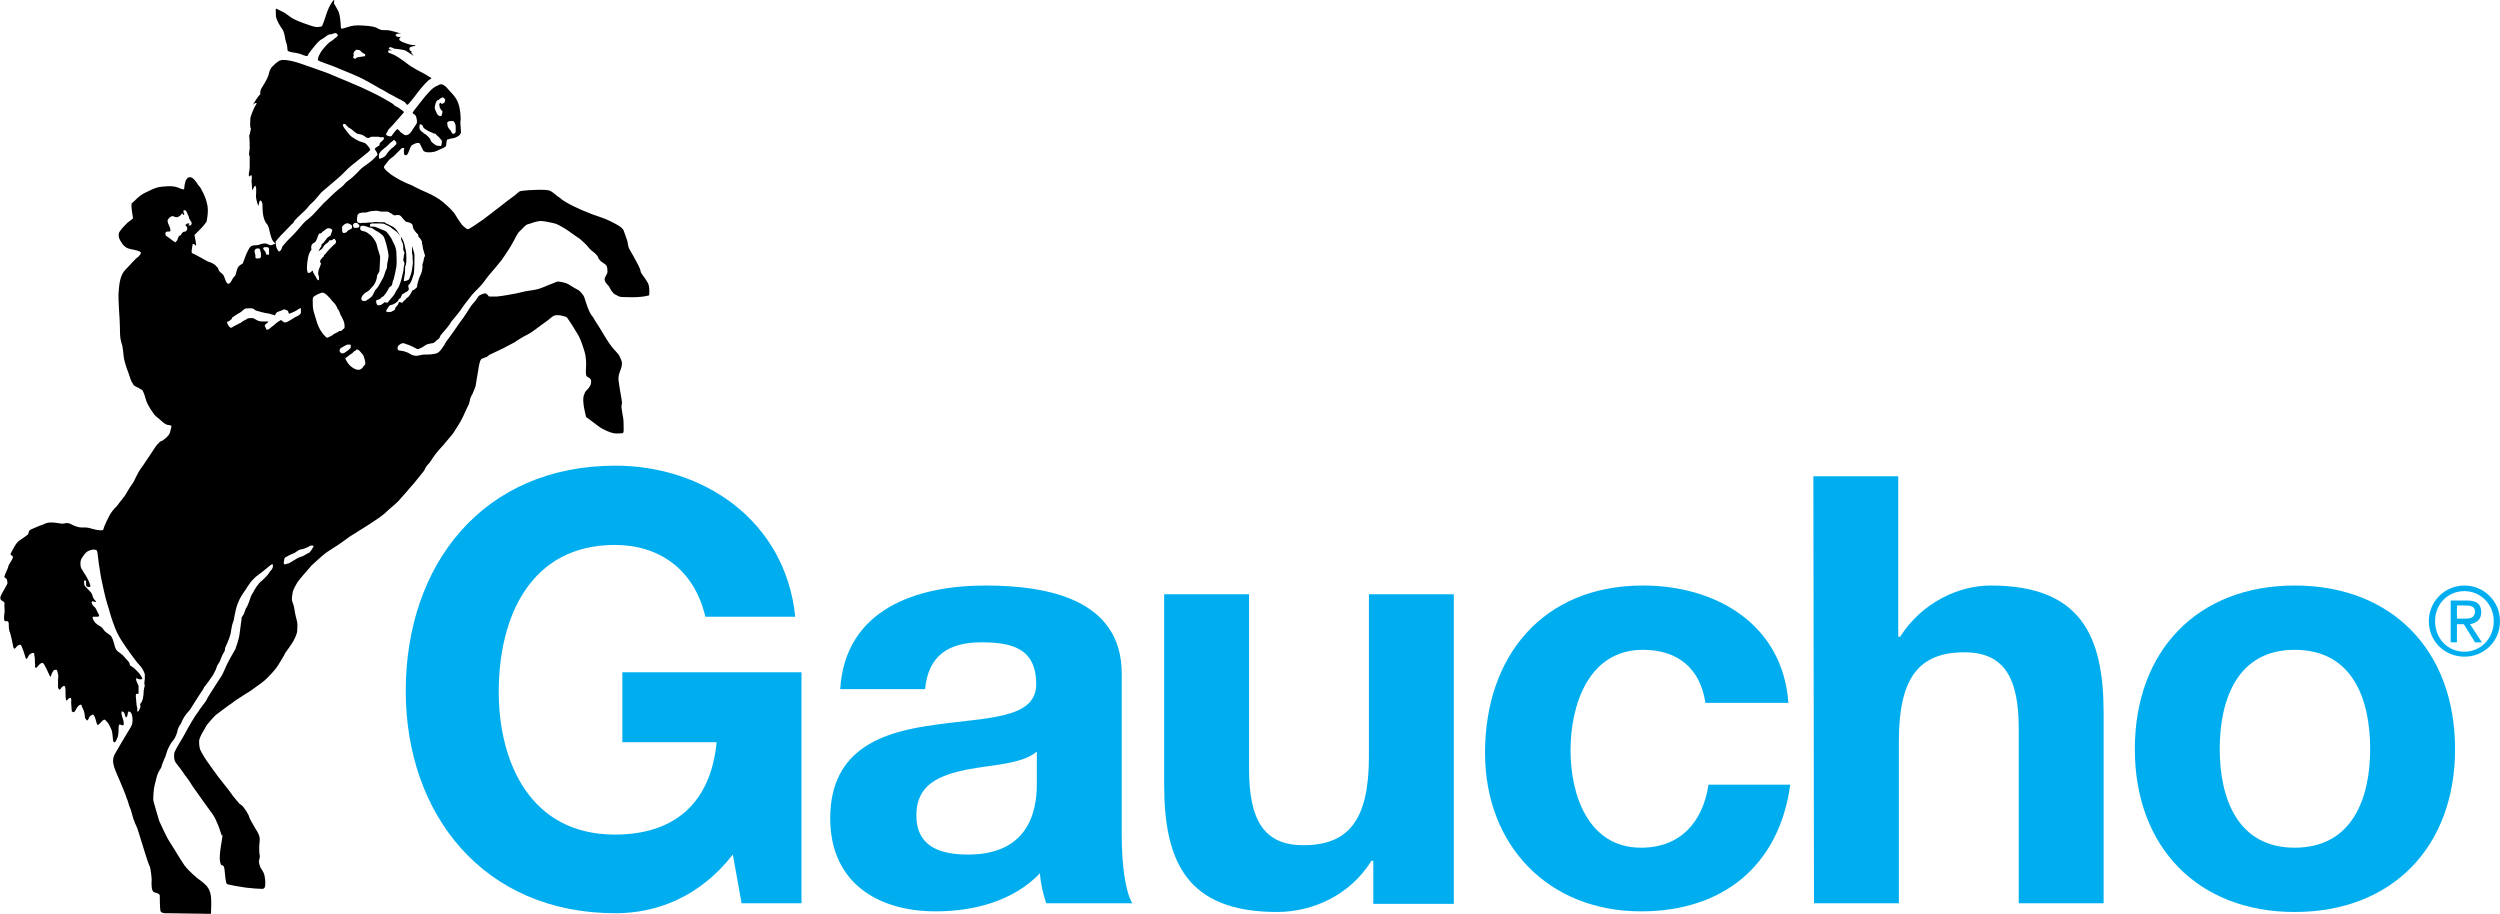
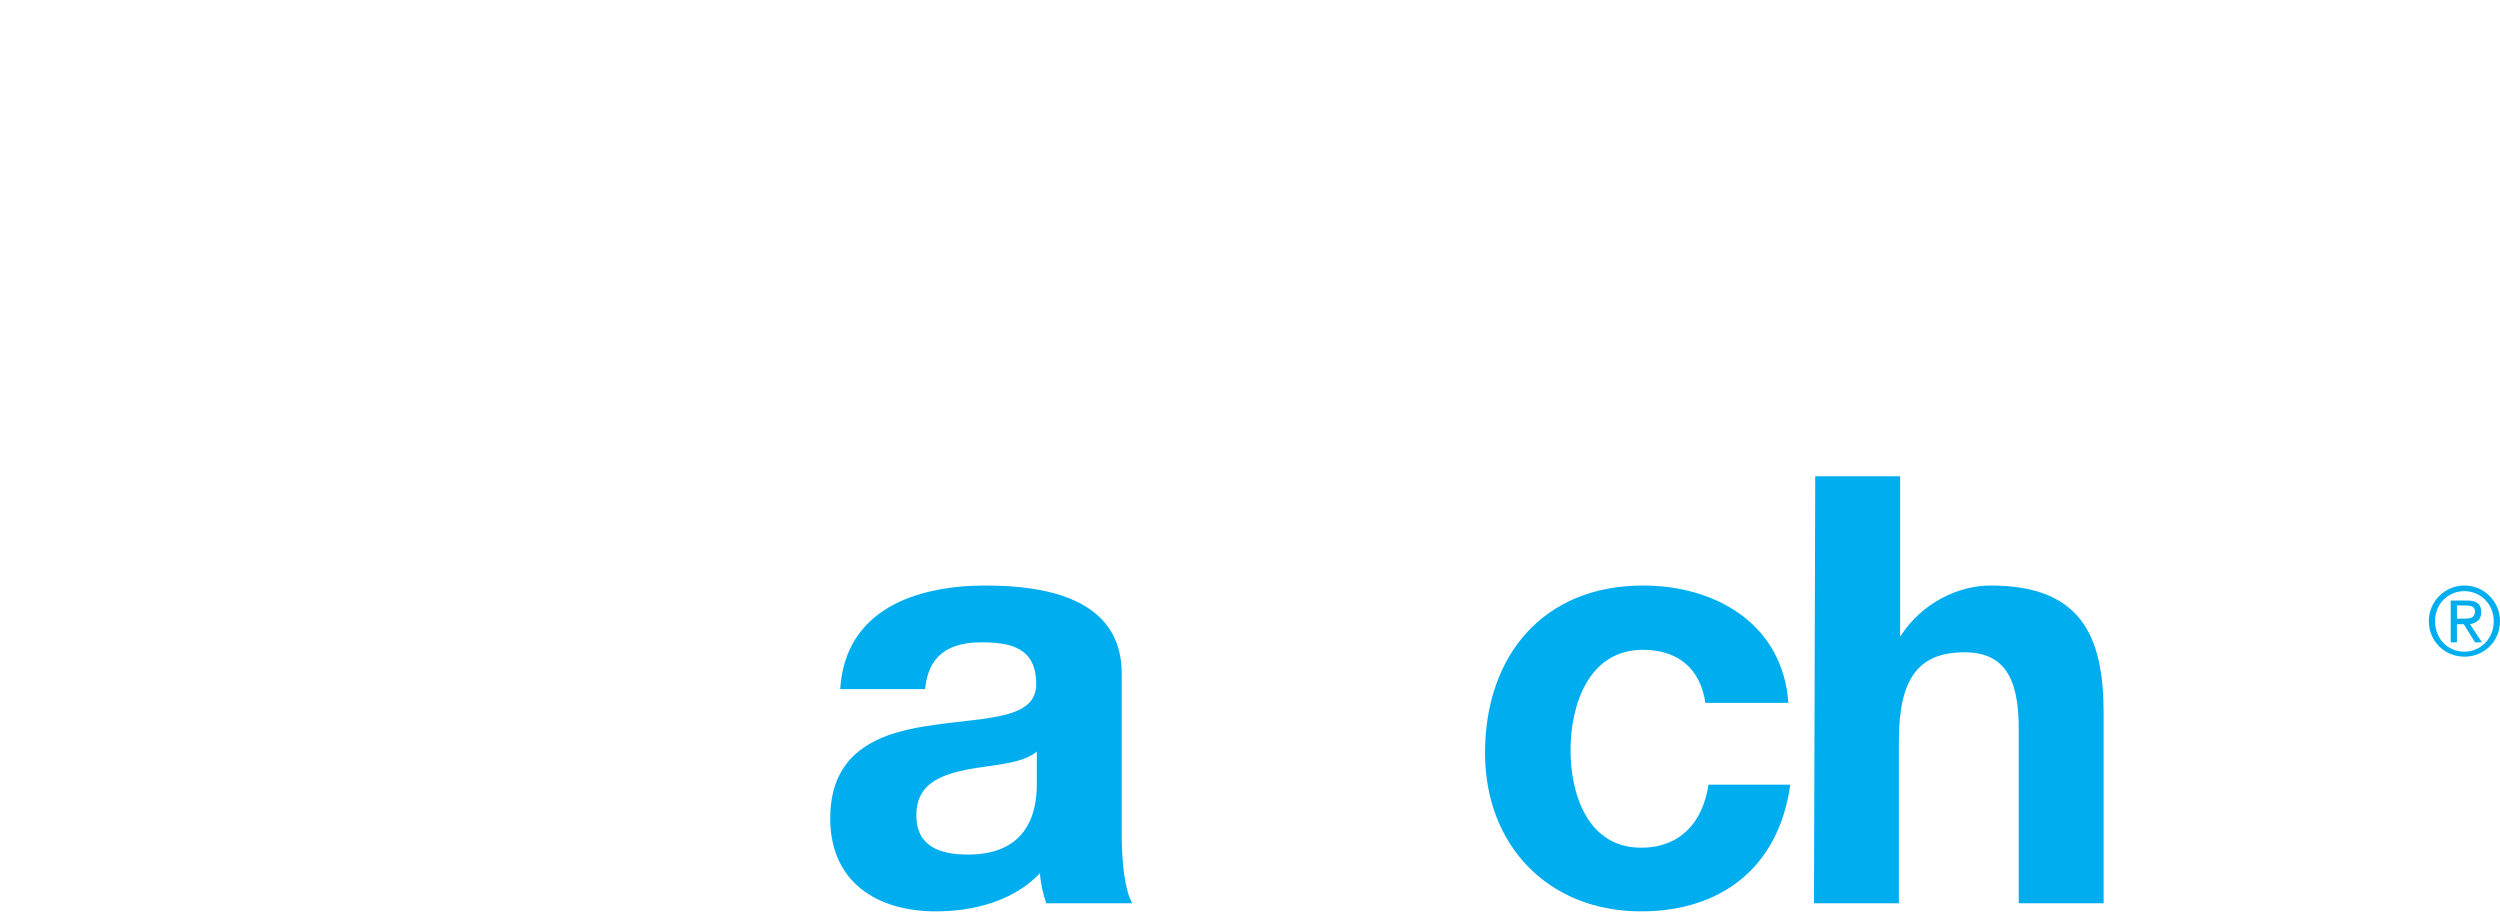
<svg xmlns="http://www.w3.org/2000/svg" version="1.1" id="Layer_1" x="0px" y="0px" viewBox="0 0 400.5 146.4" style="enable-background:new 0 0 400.5 146.4;" xml:space="preserve">
  <style type="text/css">
	.st0{fill:#00AEEF;}
</style>
  <g>
-     <path d="M45.1,4.5c0.5,0.6,0.5,1.4,0.6,1.7c0,0.3,0.2,0.6,0.3,1.2c0.1,0.7,0,0.7,0.2,0.8c0.2,0.1,0.6,0.2,1.3,0.3s0.9,0.3,1.3,0.4   c0.3,0.1,0.5,0.1,0.5,0s0.2-0.4,0.6-0.9c0.4-0.5,0.7-0.9,1-1.2c0.3-0.3,0.4-0.4,0.8-0.6c0.4-0.3,0.4-0.3,0.7-0.5   c0.3-0.2,0.4-0.2,0.6-0.2s0.5-0.2,0.7-0.2s0.3,0.1,0.4,0.3c0.1,0.2-0.2,0.3-0.4,0.5c-0.2,0.2-0.6,0.5-0.8,0.6s-0.9,0.8-1.4,1.5   c-0.1,0.1-0.8,1.3-0.5,1.5c0.3,0.2,1.9,0.7,2.6,1s2.2,0.9,2.9,1.2c0.7,0.3,1.6,0.7,2.1,1c0.6,0.3,1.6,0.9,2.3,1.3   c0.7,0.3,1.1,0.7,2,1.1c0.9,0.5,1.1,0.6,1.5,0.8c0.4,0.2,0.6,0.4,0.7,0.6c0.1,0.1,0.2,0.1,0.3,0s0.8-0.9,1.6-2c0.8-1,1.5-1.8,1.9-2   c0.4-0.2,0.2-0.2-0.3-0.5c-0.4-0.3-1.1-0.6-1.8-1c-0.7-0.4-1.2-0.7-1.7-1.1c-0.5-0.4-1.8-1.3-2.2-1.4c-0.4-0.2-0.6-0.2-0.7-0.3   c0-0.1,0-0.3,0-0.3c0.1-0.1,0.6,0,0.6,0s-0.4-0.2-0.5-0.3c-0.1-0.1,0-0.1,0.1-0.2c0.2-0.1,0.3,0,0.8,0.2C64,7.9,64.2,7.9,64.6,8   c0.4,0.1,0.2,0,0.7,0.3s1,0.7,1,0.7s-0.4-0.5-0.4-0.6C65.7,8.3,66,8.3,66,8.3s-0.1-0.1-0.3-0.2c-0.1,0-0.1-0.2-0.1-0.4   c0.1-0.2,0.3-0.2,0.6-0.3c0.3,0,0.4-0.1,0.4-0.1S66.3,7.2,66,7.2c-0.2,0-0.9-0.2-1.6-0.5C63.8,6.4,64,6.3,64,6.2   c0-0.2,0.3-0.3,0.3-0.3S63.7,6,63.5,5.8c-0.2-0.2-0.2-0.2,0-0.3c0.1-0.2,0.8-0.1,0.8-0.1s-0.9-0.3-1.8-0.5   c-0.9-0.2-1.2,0.1-1.9-0.3c-0.5-0.3-0.9-0.4-2.3-0.5c-1.4-0.1-1.9,0-2.8,0.3s-0.9,0.2-0.9-0.1c0-0.2-0.1-2-0.4-2.5   c-0.3-0.5-0.5-1-0.7-1.2C53.5,0.3,53.6,0,53.5,0c-0.1,0-0.5,0.6-0.8,1.2c-0.3,0.6-0.6,1.7-0.8,2.2c-0.4,1.1-0.3,0.8-0.8,0.9   c-0.5,0.1-0.8,0-2.5-0.6c-1.6-0.6-1.8-0.8-2.1-1c-0.3-0.2-0.8-0.6-1.2-0.8s-0.8-0.4-1-0.5c-0.2-0.1-0.1,0.2-0.1,1.2   C44.4,3.5,44.8,4,45.1,4.5z M56.8,8.2C57,8.1,56.9,8.1,57,8c0.1,0,0.2-0.1,0.3,0c0.2,0,0.3,0,0.4,0.1c0.1,0.1,0.2,0.2,0.3,0.3   c0.2,0.1,0.2,0.1,0.3,0.2c0.2,0.1,0.2,0,0.2,0.2c0,0.2,0,0.2-0.1,0.2c-0.1,0-0.4,0.1-0.6,0.1c-0.2,0-0.5,0.1-0.6,0.1   s-0.2,0.2-0.2,0.2c-0.1,0-0.5,0-0.4-0.3c0.1-0.3,0.1-0.3,0-0.5C56.7,8.5,56.7,8.3,56.8,8.2z M103.9,45.6c-0.2-0.6-1.1-1.7-1.2-1.9   c-0.1-0.2-0.1-0.6-0.3-0.9c-0.1-0.3-0.7-1.3-1-1.9c-0.3-0.5-0.6-1-0.7-1.3c-0.1-0.3-0.1-0.6-0.2-1c-0.1-0.3-0.4-1.1-0.6-1.7   c-0.3-0.6-1.4-1.1-2.2-1.5c-0.8-0.4-1.5-0.6-2.9-1.1c-1.3-0.5-2.2-0.9-3-1.3s-1.7-0.9-2.1-1.3c-0.5-0.3-1.1-0.9-1.5-1.1   c-0.4-0.2-1.2-0.2-1.9-0.2c-0.6,0-2.4,0.1-2.8,0.2c-0.4,0-0.7,0.5-1.3,0.9c-0.6,0.4-4,3.1-4.7,3.6c-0.7,0.5-2.3,1.6-2.5,1.6   c-0.2,0.1-0.8-0.5-1-0.7c-0.2-0.3-0.6-0.8-1-1.5S71.7,33,71,32.4c-0.7-0.6-1.8-1.2-2.5-1.5c-0.7-0.3-1.6-0.7-2.5-1.2   c-0.5-0.2-1-0.4-1.6-0.7c-0.6-0.3-1.8-1-2.2-1.4c-0.4-0.3-0.7-0.7-0.7-0.8c0-0.2,0.3-0.5,0.6-0.9s0.7-0.7,0.9-0.8   c0.2-0.2,0.7-0.7,1-1c0.3-0.3,0.3-0.4,0.6-0.4c0.3,0,0.1,0.2,0.1,0.4c0,0.2,0,0.6,0.1,0.7c0.1,0.1,0.2,0.1,0.4,0   c0.1-0.1,0.3-0.5,0.4-0.8c0.1-0.3,0.3-0.8,0.5-0.8c0.2-0.1,0.5-0.3,0.8-0.3s0.3,0,0.4,0.2c0.1,0.2,0.4,0.8,0.5,1   c0.1,0.2,0.5,0.3,0.8,0.3s0.6,0,1-0.1c0.4-0.1,0.9-0.4,1.4-0.6s0.5-0.4,0.5-0.7c0.1-0.9,0.2-0.6,0.4-0.7s0.4-0.1,0.9-0.2   c0.6-0.2,0.9-0.5,1-0.7s0-0.7,0-1c0-0.3-0.1-0.9,0-1.2c0-0.3,0-1.6-0.4-2.7c-0.4-1.1-1.3-1.8-1.6-2.2c-0.3-0.4-0.8-0.8-1.1-0.8   s-0.3,0.1-0.8,0.3c-0.4,0.2-0.8,0.5-1.3,1.1c-0.6,0.6-0.9,1.1-1.8,2.2s-0.7,1-0.6,1.1c0.1,0.1,0.4,0.2,0.5,0.6s0.1,0.6,0.1,0.8   s-0.4,0.7-0.6,1s-0.4,0.8-0.9,1s-0.6-0.1-1.1-0.4c-0.6-0.7-0.5-0.5-0.7-0.4c-0.1,0.1-0.6,0.7-0.7,0.9c-0.1,0.2-0.4,0.2-0.8,0   s0.1-0.5,0.1-0.7c0-0.2,1-1.1,1.2-1.4c0.3-0.3,1.3-1.5,1.4-1.6c0.1-0.1-0.3-0.3-0.8-0.7c-0.6-0.4-0.5-0.2-0.7-0.4   c-0.2-0.3-0.7-0.5-1-0.7c-0.3-0.2-1.4-0.8-1.6-0.9c-0.2-0.1-2-1-2.7-1.3c-0.7-0.3-4.2-1.8-5.2-2.2s-3.4-1.2-4.5-1.6   c-1.2-0.4-2.1-0.6-2.8-0.6c-0.6,0-1,0.3-1.6,0.9c-0.6,0.5-0.7,1.2-0.8,1.6c-0.1,0.3-0.5,1.1-0.9,1.7c-0.4,0.6-0.4,0.8-0.4,1.1   s0,0.2-0.2,0.4c-0.2,0.2-1,1.5-1,1.5s0.3-0.3,0.5-0.3c0.2,0,0.1,0.1,0,0.3c-0.2,0.2-1,2-0.9,2.4c0,0.3-0.1,1.2,0.1,1.4   c0,0-0.2,1.1-0.3,1.2C40,21.9,40,23.5,40,23.9c-0.1,0.4-0.1,0.7-0.1,0.8c0,0.2,0.1,0.3,0.1,0.3l0,1.6c0,0,0,0.7-0.1,1   c-0.1,0.3,0,0.7,0,0.7s0.3-0.3,0.4-0.2c0.1,0.2,0,0.8,0,0.9s0.1,1.5,0.1,1.5s0.3-0.5,0.4-0.7c0.2-0.1,0.1,0,0.2,0.2s0,1.5,0,1.5   s0.1,0.7,0.2,1s0.2,0.5,0.2,0.5s0.1-0.6,0.2-0.8c0.1-0.2,0.3,0,0.4,0.3c0.1,0.3,0,0.4,0.1,1.5s0.4,1.5,0.5,1.7   c0.5,0.5,0.5,1.1,0.7,1.8c0.2,0.8,0.4,1.2,0.7,1.4c0.2,0.2,0,0.2-0.1,0.2c-0.1,0.1-0.3,0.1-0.5,0.2C43,39.2,42.7,39,42.5,39   s-0.3,0-0.7,0.1c-0.3,0.1-0.4,0.2-1,0.2s-0.8,0.3-1.1,0.9c-0.3,0.5-0.7,1.8-0.8,2c-0.2,0.1-0.3,0.2-0.6,0.4   c-0.3,0.3-0.4,0.8-0.5,1.2c0,0.3-0.2,0.4-0.5,0.8c-0.5,1-0.7,0.9-0.9,0.8c-0.2-0.2-0.3-0.6-0.5-1.1s-0.5-0.5-0.8-0.9   c-0.3-0.8-0.3-0.5-0.5-0.8s-0.9-0.6-1.3-0.7c-0.3-0.2-2-1.1-2.2-1.2s-0.4-0.1-0.4-0.3c0-0.2,0-0.4,0.1-0.9s0-0.4,0.2-0.4   c0.2,0,0.2,0.1,0.3,0.2c0.2,0.2,0.1-0.3,0-0.9c-0.1-0.6-0.2-0.8-0.1-0.8c0.1-0.1,0.4-0.4,0.9-0.9c0.5-0.5,0.7-0.8,1-1.2   c0.1-0.5,0.2-1.2,0.2-1.9s-0.3-1.8-0.7-2.6c-0.4-0.8-0.5-1-0.8-1.3c-0.9-1.4-1.2-1.3-1.4-1.3s-0.3,0-0.5,0.3   c-0.3,0.3-0.4,1.5-0.4,1.6c0,0.1-0.1,0-0.3,0c-0.2,0-0.6-0.3-1.2-0.4c-0.6-0.1-0.8-0.1-2,0C24.8,30,24.1,30.5,23,31   c-1,0.6-1.2,1-1.8,1.5s0,0-0.1,0.2c-0.1,0.2,0,0.6,0,0.8c0,0.3,0.2,1.2,0.2,1.4c0,0.2-0.3,0.3-0.9,0.8c-0.5,0.5-0.9,0.9-1.3,1.5   c-0.3,0.8,0.2,1.4,0.6,2c0.5,0.6,1.1,0.7,1.7,0.8c0.5,0.1,0.8,0.2,1,0.3c0.3,0.2,0.2,0.3-0.2,0.8c-0.6,0.4-1.2,1.2-2.1,2.1   s-1,2.4-1.1,3.6s0.2,4.3,0.2,5.4c0,2.3,0.2,2.5,0.4,3.2c0.1,0.7,0.2,1.3,0.2,1.6c0,0.3,0.3,1.6,0.8,2.8c0.5,1.6,0.5,1.3,0.7,1.7   c0.1,0.3,0.4,0.4,1,0.7c0,0,0.1,0,0.1,0.1c0.5,0.2,0.4,0.2,0.6,0.6c0.2,0.4,0.3,1,0.5,1.5c0.2,0.5,0.7,1.3,1,1.7   c0.3,0.5,0.5,0.6,1.1,1.1c0.8,0.8,1.2,0.9,1.5,0.9c0.5,0.1,0.4,0.1,0.2,0.9c-0.1,0.8-0.9,1.3-1.3,1.6c-0.4,0.1-0.5,0.3-0.8,0.6   c-0.3,0.3-0.8,1.2-1.1,1.6S23,74.5,22.6,75s-1,1.8-1.2,2.2c-0.3,0.4-1,1.5-1.2,1.9s-1,1.3-1.5,2c-1.1,1-1.5,2.2-1.8,2.8   c-0.3,0.6-0.3,0.9-0.4,1s-0.7,0.1-1.8-0.2c-0.6-0.2-0.9-0.2-1.4-0.2s-0.6,0-1.2-0.2c-0.6-0.2-0.9-0.5-1.3-0.5   c-0.4,0-0.6,0.1-0.8,0.1c-0.3,0-1-0.2-1.8-0.2c-0.8,0-0.9,0.2-1.5,0.4S5.5,84.6,5,84.8c-0.5,0.2-0.4,0.7-0.5,0.8s-0.8,0.6-1.4,1   S2,88.2,1.8,88.5S1.7,88.9,1.9,89c0.2,0.1,0.2,0.2,0.1,0.5s-0.7,1-0.7,1.4c-0.1,0.3-0.6,1.3-0.6,1.5c0,0.2,0.4,0.3,0.4,0.4   s0.1,0.4,0.1,0.6s-0.6,1.1-1,1.9c-0.4,0.8,0.1,0.9,0.4,1.1c0.2,0.2,0.1,0.3,0.1,0.7s0.1,0.7,0,1.2c-0.2,1.5,0.2,1.2,0.4,1.2   c0.2,0,0.3,0.2,0.3,0.4c0,0.2,0,1.2,0.2,1.4c0.1,0.3,0.4,1.6,0.5,2.2c0.1,0.6,0.3,0.4,0.4,0.3c0.1-0.1,0.2-0.3,0.4-0.4   c0.1-0.1,0.2-0.1,0.4-0.1c0.2,0.1,0.7,1.7,0.8,2.1c0.1,0.3,0.2,0.1,0.3,0c0.1-0.1,0.2-0.5,0.4-0.6s0.3-0.2,0.5-0.2   c0.2,0,0.2,0.1,0.2,0.4c0.1,0.3,0.1,1,0.1,1.3c0.1,0.3,0,0.3,0,0.4c0,0.2,0.1,0.3,0.2,0.3c0.1-0.1,0.2-0.2,0.3-0.3   c0-0.1,0.5-0.5,0.6-0.5c0.2,0,0.2,0,0.4,0.3c0.2,0.3,0.6,1.2,0.7,1.4c0.1,0.2,0.2,0.5,0.3,0.5s0.1-0.3,0.2-0.5   c0.1-0.2,0.2-0.4,0.3-0.5c0.1-0.1,0.2-0.1,0.4-0.1c0.2,0,0.2,0.4,0.3,0.7s0,0.4,0,1c0,0.6,0,1.2,0,1.2s0.2,0.3,0.3,0.3   c0.1-0.1,0.2-0.3,0.3-0.4s0.2-0.2,0.4-0.2c0.2,0,0.2,0.5,0.2,1.3s0.1,0.9,0.1,1c0.1,0.1,0.2-0.1,0.3-0.2c0.1-0.1,0.2-0.2,0.4-0.2   c0.2,0.1,0.1,0.6,0.1,0.8s0.1,1.2,0.1,1.3c0,0.1,0.2,0.2,0.3,0.2c0.1,0,0.2-0.1,0.4-0.5c0.2-0.4,0.5-0.7,0.7-0.7   c0.1-0.1,0.2,0.1,0.2,0.2s0.3,0.6,0.4,1c0.1,0.4,0.1,0.7,0.1,0.8c0,0.1,0.2,0.4,0.3,0.5c0.1,0.1,0.3-0.2,0.4-0.5   c0.1-0.2,0.3-0.3,0.5-0.4s0.2,0.1,0.3,0.2c0.1,0.1,0.3,0.8,0.4,1.2s0.3,0.2,0.5,0c0.2-0.2,0.5-0.6,0.7-0.6c0.1-0.1,0.3,0.2,0.5,0.4   c0.3,0.3,0.5,0.9,0.7,1.3c0.1,0.4,0.2,1.3,0.2,1.5c0,0.2,0.1,0.5,0.3,0.4c0.2-0.1,0.3-0.5,0.4-0.7s0.2-0.6,0.2-1.5s0.3-0.6,0.3-0.6   c0.1,0,0.2,0.1,0.4,0.1c0.2,0,0.1-0.4,0.1-0.6c0-0.1-0.1-0.4-0.2-0.7s-0.2-0.9-0.1-0.9c0.1-0.1,0.1,0,0.3,0.1   c0.2,0.1,0.2,0.5,0.3,0.7c0.1,0.2,0.2,0.1,0.3-0.1c0-0.2,0.1-0.6,0.2-0.7c0.1-0.1,0.4,0.1,0.5,0.4c0.1,0.3,0.2,0.9,0.1,1.4   c0,0.4-0.5,1.1-0.8,1.6c-0.3,0.5-1.5,2.5-2,3.4c-0.5,0.9-0.2,1.7-0.1,2.1s0.9,2.2,0.9,2.2s1.1,2.6,1.1,2.8c0.1,0.1,0.4,1.2,0.4,1.2   s0.3,0.6,0.5,1.5c0.2,0.8,0.7,1.9,0.8,2.1s1.7,5.6,1.9,5.9c0.2,0.3,0.3,1.1,0.4,2.2c-0.1,2,0.2,2.1,0.6,2.2   c0.8,0.2,0.7,0.5,0.7,0.5s0,1.9,0.1,2.4s1.1,0.4,1.1,0.4l7,0.1c0,0,0.1-2.1,0-2.8s-0.3-1.1-0.5-1.4c-0.2-0.4-1.1-1.1-1.4-1.3   c-0.3-0.2-1.5-1.2-2.3-2.2c-0.7-1-1.8-2.9-2.4-3.8c-0.6-0.9-1.4-2.8-1.7-3.4c-0.2-0.6-0.8-2.8-0.9-3.1c-0.1-0.3,0-1.2,0-1.4   s0.1-1,0.2-1.3c0.1-0.3,0.3-1.4,0.5-1.8c0.2-0.5,0.6-0.9,0.6-1.2c0.1-0.4,0.7-1.7,0.7-1.8s0.2-0.6,0.3-0.9c0.1-0.2,0.4-0.8,0.6-1.1   c0.3-0.3,0.5-0.6,0.7-1.1c0.2-0.4,0.2-0.7,0.3-1c0.1-0.3,0.3-0.6,0.5-0.9c0.1-0.3,0.5-1.1,0.7-1.3c0.1-0.2,0.6-0.7,0.8-1   s0.7-1.1,1.2-1.9c0.5-0.8,0.9-1.3,1-1.6c0.2-0.3,0.8-1,0.9-1.2s0.4-0.5,0.6-0.9c0.2-0.4,0.4-0.7,0.5-1.1c0.1-0.4,0.4-0.7,0.5-0.9   c0.1-0.2,0.2-0.6,0.5-1.2c0.4-0.7,0.3-0.5,0.3-0.6c0.1-0.1,0-0.3,0.1-0.5s0.5-1.1,0.6-1.4s0.3-0.9,0.3-1.1s0.2-1,0.2-1.1   c0-0.1,0.3-0.8,0.3-1c0-0.2,0.2-1,0.3-1.5s0.5-1.5,0.8-2c0.3-0.5,0.5-0.8,0.8-1.2c0.2-0.4,0.7-1,0.8-1.2c0.2-0.2,0.8-0.9,1.2-1.1   c0.3-0.3,0.7-0.5,1-0.8c0.3-0.2,1-0.9,1.2-0.9s0.1,0.2,0.1,0.5c-0.1,0.3-0.3,0.5-0.4,0.6c-0.1,0.1-0.3,0.5-0.6,0.8S42.4,92.6,42,93   c-0.6,0.4-1.2,1.4-1.5,2c-0.4,0.5-0.6,1.6-0.8,1.9c-0.1,0.3-0.3,0.5-0.4,0.8s-0.2,0.6-0.3,0.8c-0.1,0.1-0.4,0.5-0.3,0.7   c0,0.1-0.2,1.2-0.3,2.2s-0.6,2.3-0.7,2.6c-0.1,0.2-0.5,0.9-0.8,1.4c-0.3,0.5-1.1,2.2-1.2,2.5s-0.9,1.4-1,1.6s-0.6,0.9-0.7,1.1   c-0.1,0.2-0.8,1.2-0.9,1.5s-1,1.3-1.4,2c-0.5,0.6-1.7,2.7-2,3.3s-1.5,2.5-1.7,3c-0.2,0.5-0.1,1.2,0,1.5s1,1.3,1.3,1.8   s1,1.3,1.2,1.7s1.9,2.7,2.3,3.3c0.4,0.6,1.2,1.6,1.3,1.8c0.2,0.2,0.7,1.3,0.8,1.6c0.2,0.4,0.2,0.6,0.3,0.8c0.5,1.6,0.3,0.7,0.4,0.8   c0.2,0.4-0.8,3.6-0.2,4.8c0.2,0.3,0.5-0.2,0.6,1.1c0.2,2,0.2,2,0.6,2.1c0.4,0.1,2,0.4,2.8,0.5c0.8,0.1,2.1,0.2,2.6,0.2   c0.5,0,0.5-0.5,0.5-1s-0.1-1.1-0.2-1.4s-0.3-0.6-0.5-0.9s-0.2-0.6-0.3-0.9c-0.1-0.3,0.2-0.8,0.1-1.2s-0.1-1.5,0-2.3s-0.4-1.5-0.7-2   c-0.3-0.5-0.6-1-0.9-1.6c-0.2-0.8-0.8-1.5-1-1.8c-0.2-0.3-0.5-0.4-0.6-0.5c-0.1-0.1-1.2-1.4-1.3-1.6c-0.1-0.2-2.1-2.7-2.1-2.7   s-1.9-2.6-2.2-3.1s-0.8-1.3-0.8-1.6c-0.1-0.3-0.1-0.8-0.1-1.1c0-0.3,0.3-0.9,0.4-1.1c0.1-0.2,0.6-1,0.8-1.4c0.3-0.4,1-1.2,1.3-1.5   s1.2-0.9,2.1-1.6c1-0.7,0.6-0.4,1.1-0.8c0.5-0.3,1.8-1.2,2.5-1.6c0.7-0.5,1.1-0.8,1.8-1.3c0.7-0.5,1.3-1.2,1.6-1.5   c0.3-0.3,0.8-0.9,1.1-1.4s1-1.6,1.1-1.9c0.2-0.3,0.9-1.2,1.3-1.9c0.4-0.7,0.6-1.4,0.6-1.5c0-0.1,0.1-1.2,0-1.6s-0.3-1.1-0.4-1.8   c-0.1-0.7-0.2-1-0.4-1.5c-0.1-0.4,0-0.8,0.1-1.5c0.2-0.6,0.5-1.1,0.8-1.6c0.3-0.4,0.5-0.6,0.9-1.1c0.4-0.5,1-1.1,1.3-1.5   c0.4-0.4,0.8-0.7,1.1-1s0.8-0.7,1.3-1.1c0.6-0.4,1.4-0.9,1.7-1.1s1.2-0.8,1.7-1.2c0.5-0.4,1.3-0.8,1.7-1.1c0.5-0.3,1.3-0.8,1.6-1   c0.3-0.2,1.2-0.8,1.5-1s1-0.7,1.4-1.1c0.4-0.4,1.4-1.2,1.9-1.7c0.4-0.5,1.1-1.2,1.5-1.7c0.3-0.4,0.9-1,1.2-1.4   c0.3-0.4,0.5-0.6,0.8-1s0.6-0.7,0.7-0.9c0.1-0.2,0.2-0.5,0.4-0.7s0.7-0.8,0.9-1.2c0.2-0.3,0.8-1.1,1-1.3c0.2-0.2,1.1-1.2,1.4-1.6   s0.7-0.8,0.9-1.1s1.2-1.8,1.6-2.7c0.4-0.8,0.7-1.6,0.9-1.9c0.1-0.3,0.2-0.7,0.2-0.8c0-0.1,0.1-0.4,0.4-0.9c0.2-0.5,0.5-1.2,0.5-1.3   c0-0.1,0.2-1.2,0.4-2.4c0.3-2.2,0.6-1.9,0.8-2c0.1-0.1,0.4-0.1,0.7-0.3c0.3-0.2,0.1-0.2,0.4-0.3c0.2-0.1,1.5-0.7,2.1-1   s1.5-0.8,1.9-1c0.4-0.3,1.2-0.8,2-1.2s2-1.4,2.6-1.8c0.6-0.4,0.8-0.6,1.3-1c0.5-0.4,0.8-0.3,1.1-0.3c0.3,0,0.6,0.1,1,0.2   c0.4,0.1,0.4,0.3,0.7,0.7c0.3,0.4,1.2,1.9,1.5,2.4s1,2.5,1.1,3.2c0.1,0.7,0.1,1.1,0.1,1.4s-0.1,1.4,0,1.7c0.1,0.3,0.3,0.3,0.6,0.5   c0.2,0.2,0.2,0.4,0.2,0.7c0,0.3-0.3,0.8-0.6,1.1s-0.4,0.4-0.5,0.8c-0.5,0.8,0.3,3.6,0.3,3.6s1.2,0.9,2,1.5c0.8,0.6,1.9,1,2.4,1.1   s1.1,0,1.4,0c0.3,0,0.2-0.7,0.2-1.5s-0.1-1.1-0.2-1.7s-0.2-1.1-0.1-1.4c0.1-0.2,0-0.8-0.1-1.3c-0.1-0.5-0.3-1.7-0.4-2.5   c-0.1-0.7,0.1-1.2,0.3-1.7s0.3-1.1,0.2-1.4s-0.4-1-0.5-1.1c-0.1-0.1-0.5-0.6-0.8-0.9c-0.3-0.3-1-1.3-1.7-2.5   c-0.7-1.2-1.1-1.7-1.6-2.6c-0.7-0.7-1.2-2.6-1.4-3.2c-0.1-0.3-0.7-1-0.9-1.1c-0.2-0.1-1.1-0.6-1.7-1c-0.6-0.3-1.1-0.3-1.5-0.4   c-0.4,0-0.6,0.2-1.2,0.4c-0.6,0.2-1.5,0.7-2.5,0.9s-1.5,0.2-2.2,0.4c-0.7,0.2-3.5,0.7-4,0.7c-0.5,0-1,0-1.2,0S78.1,47,77.7,47   c-0.2,0-0.7,0.2-1,0.4c-0.3,0.4-0.5,0.8-0.9,1.2c-0.4,0.4-0.8,1.2-1.5,2.2c-0.7,0.9-2,2.9-2.8,3.9c-1.1,2-1.5,1.9-2,2   c-0.5,0.1-1.1,0.1-1.5,0.1c-0.4,0-1,0.2-1.3,0.2s-0.7-0.1-1-0.3c-0.3-0.2-0.6-0.3-0.9-0.4c-0.3-0.1-0.7-0.1-1-0.2   c-0.2-0.2-0.1-0.6,0-0.7s0.3-0.3,0.6-0.4c0.3-0.1,0.5,0.1,0.9,0.2c0.4,0.1,1.3,0.6,1.5,0.7s0.8-0.2,1.2-0.5s0.7-0.3,1.1-0.4   c0.5,0,0.6-0.3,1-0.6c0.4-0.2,0.4-0.6,0.5-0.7c0.1-0.1,0.6-0.7,1.1-1.3s0.5-0.8,0.7-1s0.9-1.1,1.3-1.6c0.3-0.5,1.3-1.8,1.7-2.3   c0.3-0.4,0.8-0.9,1.4-1.5c0.7-0.7,1-1.3,1.6-2c0.6-0.7,1.3-1.5,2-2.4c0.6-0.9,0.9-1.3,1.2-1.8s0.6-1,0.8-1.4   c0.2-0.4,0.4-0.8,0.7-1.2c0.2-0.2,0.7-0.7,1-1c0.3-0.3,0.6-0.3,0.9-0.4c0.2-0.1,0.8-0.3,1.5-0.4c0.7,0,1.5,0.2,2.4,0.4   c0.9,0.3,2.2,1.2,2.6,1.5s1,0.7,1.3,0.9c0.3,0.2,1.1,1,1.2,1.1s0.5,0.7,1.1,1.1c0.4,0.3,0.7,0.7,0.7,0.8c0,0.1,0.3,0.5,0.4,0.6   c0.1,0.1,0.4,0.3,0.7,0.5c0.3,0.2,0.4,0.5,0.4,1c0.1,0.5-0.2,0.7-0.4,1.2s0.3,1,0.6,1.3c0.7,1.3,0.9,1.3,1.3,1.5   c0.4,0.2,0.3,0.3,1.6,0.3c2.6,0.1,3.6-0.3,3.6-0.3S104.1,46.3,103.9,45.6z M71.8,19.5c0.2-0.1,0.1-0.1,0.3-0.1c0.2,0,0.3,0,0.4,0   s0.2,0,0.3,0.2c0.1,0.2,0.2,0.4,0.2,0.6s0,0.6,0,0.8c0,0.2,0,0.2-0.1,0.3s-0.3,0.2-0.4,0.1c-0.1,0-0.2-0.4-0.4-0.6   c-0.2-0.2-0.5-0.6-0.4-0.8C71.6,19.7,71.6,19.6,71.8,19.5z M69.7,16.9c0.1-0.5,0.1-0.4,0.2-0.6c0.1-0.2,0.2-0.3,0.4-0.3   c0.1-0.1,0.1-0.2,0.4-0.3c0.2-0.1,0.2-0.2,0.4,0c0.1,0.1,0.3,0.2,0.2,0.4c-0.1,0.2,0,0.3-0.2,0.4c-0.2,0.1-0.3,0.2-0.4,0.1   c-0.1-0.1-0.1-0.2-0.2-0.1s-0.2,0.2-0.1,0.4c0,0.2,0.1,0.5,0.2,0.6c0.1,0.2,0.3,0.3,0.3,0.4s-0.1,0.3-0.1,0.4   c-0.1,0.2,0,0.3-0.2,0.3c-0.1,0-0.4,0-0.6-0.4C69.9,17.9,69.5,17.4,69.7,16.9z M67.2,20.2c0.1-0.3,0-0.3,0.1-0.3   c0.2,0.1,0.2,0,0.4,0.2c0.1,0.2,0,0.2,0.2,0.4c0.2,0.2,0.1,0.1,0.4,0.3c0.3,0.2,0.5,0.3,0.8,0.4s0.3,0.2,0.5,0.2s0.1,0,0.3,0.2   s0.5,0.4,0.6,0.6c0.2,0.2,0.3,0.3,0.3,0.5s-0.1,0.6-0.1,0.6s0,0.1-0.2,0.1c-0.2-0.1-0.4,0-0.6-0.1c-0.2-0.1-0.8-0.5-0.9-0.8   c-0.1-0.3-0.2-0.4-0.4-0.6c-0.3-0.2-0.2-0.3-0.5-0.4C67.7,21.1,67.1,21,67.2,20.2z M23.2,109.8c0,0.1,0,0-0.1,0.4   c-0.1,0.5-0.1,0.6-0.1,0.9c0,0.3-0.1,0.6-0.1,0.7s0,0.1-0.1,0.4s-0.2,0.4-0.3,0.5s0,0.4,0,0.5c0,0.1,0,0.1-0.1,0.3   c-0.1,0.2-0.1,0.3-0.2,0.4c-0.1,0.1-0.2,0.2-0.2,0s0-0.7-0.1-0.8c0-0.1-0.1-0.9-0.1-1.1c0-0.1-0.1-0.6,0-0.8c0-0.1,0.4,0,0.4-0.1   c0-0.1,0-0.3,0-0.4s0-0.7,0-0.8c0-0.1-0.3-0.6-0.4-1c0-0.2,0-0.3,0.2-0.2c0.2,0.1,0.5,0.2,0.7,0.1c0.2,0,0.1-0.1-0.1-0.5   s-1-1.2-1.3-1.4c-0.3-0.2-0.5-0.3-0.5-0.4c0-0.1-0.1-0.4-0.2-0.5s-0.7-0.8-0.9-1s-0.5-0.4-0.9-0.7c-0.3-0.3-0.4-0.7-0.5-1.1   c-0.1-0.4-0.3-1.1-0.6-1.4c-0.3-0.2-0.4-0.3-0.7-0.5c-0.3-0.2-0.4-0.5-0.7-0.8c-0.3-0.2-0.8-0.5-1-0.7c-0.2-0.2-0.6-0.8-0.4-1   c0.1,0,0.5,0,0.7,0s0.4-0.1,0.2-0.4s-0.4-1-0.7-1.2c-0.3-0.2-0.5-0.7-0.4-0.8c0.1-0.1,0.2-0.1,0.4,0c0.2,0,0.3,0.1,0.3,0   s-0.4-0.4-0.5-0.7c-0.1-0.3-0.1-0.4-0.2-0.6c-0.1-0.2-0.7-0.8-0.9-1c-0.2-0.2-0.3-0.3-0.3-0.5c0-0.2-0.1-0.6,0-0.6   c0.1,0,0.3,0,0.3,0.1S13.7,94,14,94c0.3,0.1,0.5,0,0.5-0.1c0-0.1-0.1-0.3-0.2-0.6s-0.3-0.6-0.5-1c-0.2-0.3-0.7-1.1-0.8-1.3   c-0.1-0.2-0.2-0.9,0-1.4c0.3-0.5,0.7-1.2,1.3-1.4s0.8-0.2,1-0.1c0.1,0,0.3-0.1,0.4,1.1c0.1,1.2,0.4,2.6,0.5,3.4   c0.2,0.8,0.6,3,1,4.2c0.4,1.2,0.4,1.5,0.9,2.9s0.8,2,1.3,2.8s0.8,1.2,1.5,2.2c0.7,0.9,1,1.4,1.4,1.8c0.4,0.4,0.5,0.7,0.6,0.8   c0.1,0.2,0.2,0.4,0.3,0.7c0,0.3,0,0.5,0,0.8C23.1,109.3,23.1,109.7,23.2,109.8z M30.3,35.8c-0.1,0-0.2,0-0.3,0c-0.1,0,0,0-0.1,0.1   s-0.2,0.1-0.2,0.1c0,0.1,0.1,0.2,0.2,0.3c0.1,0.1,0.1,0.2,0.1,0.3c0,0.1,0,0.2-0.1,0.3s-0.1,0.2-0.3,0.2c-0.1,0-0.2,0-0.4,0.2   s0,0-0.2,0.3c-0.1,0.2-0.2,0.1-0.3,0.2c-0.1,0.1-0.1,0.1-0.2,0.4s-0.1,0.3-0.2,0.4s-0.2,0.2-0.2,0.2s0,0.1-0.2-0.1   c-0.2-0.1-0.8-0.6-1.1-0.8c-0.3-0.2-0.3-0.1-0.3-0.6c0.1-0.1,0.1-0.2,0.3-0.2s0.5,0,0.5-0.1s0-0.4-0.1-0.6s-0.5-1-0.3-1.2   c0.1-0.2,0.3-0.4,0.5-0.5c0.2-0.1,0.3-0.1,0.5,0s0.3,0.1,0.5,0.1c0.2-0.1,0.3-0.1,0.5-0.3c0.2-0.2,0.2-0.3,0.3-0.3s0.1,0.1,0.1,0.1   s0,0.1,0,0.1h0.2v-0.3c0,0-0.1,0-0.1,0s0-0.4,0-0.4c0.1,0,0.1-0.1,0.2,0c0.1,0,0.2-0.1,0.5,0.7c0.1,0.2,0.2,0.4,0.2,0.6   c0.1,0.1,0.2,0.4,0.3,0.5c0.1,0.1,0.1,0.1,0.1,0.3c0,0.1-0.1,0.3-0.1,0.3s0,0-0.2,0s-0.2,0-0.3,0C30.4,35.9,30.4,35.8,30.3,35.8z    M62.4,23c0.3-0.3,0.3-0.2,0.6-0.5c0.2-0.2,0.2,0,0.3,0.1c0.2,0.1,0.2,0.2,0.2,0.4s-0.2,0.2-0.4,0.5c-0.3,0.2-0.4,0.3-0.7,0.6   c-0.3,0.3-0.5,0.7-0.7,0.9s-0.7,0.4-0.8,0.4c-0.2,0-0.2,0.1-0.2-0.4s0.1-0.4,0.2-0.6c0.1-0.2,0.2-0.2,0.5-0.5s0.3-0.2,0.6-0.5   C62,23.4,62.1,23.3,62.4,23z M44.2,38.6c0.1-0.1-0.2,0.3,0.2-0.2c0.4-0.5,0.7-0.8,1.2-1.3s1.2-1.3,1.4-1.4c0.2-0.2-0.3,0.1,0.7-0.9   c1-0.9,1.5-1.4,1.7-1.7s0.4-0.4,0.9-0.9c0.4-0.5,0.2-0.2,1.2-1.4c1.3-1.1,1.9-1.6,2.7-2.3c0.8-0.7,1.4-1.4,2-1.9   c0.6-0.5,1.4-1.1,2-1.6s1.2-0.9,1.1-1.1c-0.1-0.2-0.6-0.9-0.9-1c-0.3-0.1-0.3-0.1-0.6-0.2c-0.2,0-1.5-0.7-1.8-1.1   c-0.3-0.4-1.4-1.6-1-1.7c0.4-0.1,0.2-0.1,0.5,0.2c0.3,0.2,0.2,0.3,0.3,0.3c0.2,0.1,0.5,0.3,0.5,0.3s0.7,0.6,0.9,0.7   c0.2,0.1,0.2,0,0.4,0.1c0.2,0,0.7,0.2,0.9,0.4c0.2,0.2,0.4,0.2,0.6,0.2c0.2-0.1,0.3-0.2,0.5-0.2c0.2,0,0.6,0,0.9,0S60.8,22,61,22   c0.2,0,0.5-0.1,0.5,0.1c0,0.2,0,0.2-0.2,0.4c-0.2,0.2-0.5,0.4-0.5,0.6s0.1,0.1-0.2,0.3c-0.3,0.2-0.7,0.4-0.5,0.6   c0.1,0.2,0.3,0.4,0.3,0.5c0,0.1,0.2,0.3-0.1,0.5c-0.2,0.2-0.2,0.2-0.7,0.7c-0.5,0.4-0.5,0.4-1.2,0.9s-0.7,0.6-1.2,1.1   s-0.8,0.8-1.5,1.3c-0.6,0.5-0.3,0.3-0.7,0.7c-0.4,0.4-0.4,0.3-1.3,1.1s-1.2,1.2-1.8,1.7c-0.6,0.6-0.8,0.9-1.2,1.3s-0.5,0.6-1,1   c-0.5,0.5-0.7,0.5-1.2,1.1s-1.2,1.4-1.5,1.7s-0.7,0.7-1,1c-0.3,0.3-0.4,0.5-0.6,0.7c-0.2,0.2-0.2,0.3-0.3,0.6   c-0.2,0.3-0.3,0.5-0.5,0.3c-0.2-0.2-0.4-0.7-0.4-1C44.2,38.9,44.1,38.7,44.2,38.6z M57.5,36.4c-0.1,0.1-0.4,0.1-0.4,0.1   s-0.2,0-0.3,0s-0.2-0.1-0.2-0.2s-0.1-0.3,0-0.4s0.2-0.2,0.3-0.2c0.2,0,0.3,0,0.4,0.1c0.1,0.1,0.2,0.2,0.2,0.2s0.1,0.1,0.1,0.2   C57.5,36.2,57.6,36.3,57.5,36.4z M56.4,36.3c0,0.2,0,0.3-0.2,0.4c-0.2,0.1-0.2,0.1-0.4,0.2c-0.2,0.1-0.2,0.3-0.3,0.3   s-0.1,0.1-0.2,0.1c-0.1,0-0.4,0.1-0.4-0.1c-0.1-0.1-0.1-0.4-0.1-0.6c0-0.2,0-0.3,0.1-0.4c0.1-0.1,0.1-0.1,0.2-0.2   c0.2-0.1,0.3-0.2,0.4-0.2s0.1-0.1,0.3,0c0.3,0.1,0.3,0.1,0.4,0.2C56.3,36,56.4,36.1,56.4,36.3z M51.3,42c0,0.1,0.2,0.2,0.1,0.3   c0,0.1-0.1,0.3-0.1,0.3s-0.1,0.3-0.2,0.5C51,43.4,51,43.4,51,43.6s-0.1,0.2,0,0.4c0.1,0.2,0.1,0.4,0.1,0.6c0,0.2,0,0.3-0.1,0.3   c-0.1,0-0.3-0.3-0.3-0.3s-0.1-0.3-0.2-0.4s-0.2-0.4-0.3-0.5s0-0.2-0.1-0.3c-0.1-0.1-0.1,0-0.2,0.1c-0.1,0.1-0.2,0.2-0.4,0.2   c-0.1,0-0.2,0.2-0.3-0.4c-0.1-0.6,0.1-2.1,0.3-2.6c0.2-0.5,0.4-0.7,0.4-0.7s-0.1-0.4,0-0.7c0.1-0.2,0.2-0.3,0.4-0.4   c0.2-0.1,0.3-0.2,0.5-0.7s0.2-0.7,0.4-0.8s0.2,0.1,0.3-0.1c0.2-0.2,0.3-0.3,0.5-0.4c0.1-0.1,0.2-0.2,0.4-0.3c0.2,0,0.3-0.1,0.5,0   c0.2,0.1,0.4,0.2,0.3,0.4c-0.1,0.2-0.1,0.4-0.2,0.6c-0.1,0.2-0.1,0.2-0.3,0.3c-0.2,0.1-0.3,0.2-0.5,0.5c-0.2,0.2-0.3,0.5-0.5,0.6   c-0.2,0.1-0.2,0.2-0.2,0.3s0,0.2-0.2,0.4c-0.1,0.2-0.3,0.6-0.3,0.6s0.2-0.2,0.4-0.3c0.2-0.2,0.2-0.1,0.3-0.3   c0.1-0.2,0.4-0.6,0.6-0.7c0.2-0.1,0.4-0.3,0.4-0.4c0.1-0.1-0.1-0.1,0.2-0.1c0.3,0,0.4-0.1,0.5-0.2s0.3,0,0.3,0.1   c0.1,0.1,0.2,0.3,0.1,0.5s-0.1,0.1-0.5,0.5s-0.5,0.5-0.7,0.7s-0.3,0.4-0.4,0.5c-0.1,0.1-0.2,0.2-0.3,0.3c0,0.1,0,0.2-0.2,0.3   c-0.1,0.2-0.3,0.3-0.4,0.5C51.4,41.8,51.2,41.9,51.3,42z M42.2,39.7c0.1-0.1,0.1-0.1,0.2-0.1s0,0,0.2,0c0.2,0,0.2,0,0.3,0   s0.1,0.2,0.2,0.2c0,0.1,0,0.8,0,0.9c0,0.1,0,0.1,0,0.1s-0.2,0-0.3,0s-0.1,0.1-0.3-0.5C42.2,40,42.1,39.8,42.2,39.7z M40.8,40.1   c0.1-0.2,0.1-0.2,0.2-0.2c0.1-0.1,0.1-0.1,0.2-0.1c0.2,0,0.1,0,0.2,0c0.1,0,0.1,0,0.2,0.1c0.1,0.1,0.1,0.2,0.1,0.3   c0,0.1,0,0.1,0.1,0.3c0,0.1,0,0,0,0.2s0,0.4,0,0.4c0,0.1,0,0.1-0.1,0.2c-0.1,0.1-0.2,0.1-0.4,0.1s-0.3,0.1-0.4-0.2   C41,40.8,40.7,40.4,40.8,40.1z M45,51.3c-0.2,0-0.1,0-0.2,0.1c-0.2,0.1-0.2,0.1-0.6,0.4c-0.3,0.3-0.3,0.3-0.6,0.5   c-0.3,0.2-0.5,0.5-0.7,0.5c-0.2,0-0.2,0.1-0.3-0.2s-0.3-0.4-0.1-0.6c0.2-0.2,0.7-0.5,0.4-0.5c-0.3,0-0.3,0-0.8,0s-0.8-0.1-0.9-0.2   c-0.1,0-0.5-0.3-0.6-0.3c-0.1-0.1-0.9,0-0.9,0l-0.3,0.2c0,0-0.2,0.1-0.4,0.2c-0.2,0.1-0.5,0.4-0.6,0.4S38.2,51.9,38,52   s-0.4,0.2-0.6,0.3s-0.2,0.2-0.4,0.2s-0.3-0.2-0.5-0.5c-0.1-0.3-0.2-0.5-0.1-0.5c0.1,0,0,0.1,0.2,0c0.3-0.2,0.3-0.2,0.5-0.4   s-0.1-0.1,0.2-0.3c0.3-0.2,0.6-0.4,0.6-0.4s0.2-0.1,0.3-0.2c0.1,0,0.2-0.1,0.5-0.3c0.2-0.2,0.3-0.3,0.5-0.4   c0.2-0.1,0.1-0.1,0.5-0.1c0.5,0,0.8-0.1,1.2,0.3c0.5,0.2,0.4,0.1,1,0.3c0.7,0.2,1.2,0.2,1.4,0.3c0.2,0,0.1,0.1,0.4,0.1   c0.3,0.1,0.3,0.2,0.4,0c0.1-0.2,0.1-0.2,0.3-0.4c0.2-0.1,0.6-0.2,0.8-0.3s0.3-0.2,0.5-0.1c0.3,0.1,0.5,0.2,0.5,0.4s0.1,0.2,0.1,0.2   s0,0.1,0.2,0s0.5-0.2,0.5-0.2s0.6-0.3,0.7-0.4c0.1-0.1,0.5-0.3,0.5-0.2c0,0.1,0,0.6,0,0.7c0,0.1,0,0.1-0.2,0.3   c-0.2,0.2-0.3,0.2-0.7,0.4c-0.5,0.3-0.5,0.3-0.8,0.5c-0.4,0.2-0.8,0.5-1,0.3C45.2,51.5,45.2,51.3,45,51.3z M50.2,87.6   c-0.1,0.1-0.2,0.4-0.3,0.5c-0.1,0.1-0.3,0.5-0.5,0.5c-0.2,0.1-0.7,0.4-0.9,0.5s-0.2,0-0.8,0.3c-0.5,0.3-0.7,0.4-1,0.6   s-0.5,0.3-0.7,0.3c-0.2,0.1-0.7,0.3-0.5-0.4c0.1-0.5,0-0.4,0.2-0.6c0.5-0.3,0.9-0.5,1.2-0.6c0.3-0.1,0.4-0.2,0.7-0.4   s0.2-0.2,0.7-0.3c0.5-0.1,0.4-0.1,0.9-0.3c0.4-0.2,0.7-0.4,0.7-0.3C50.2,87.4,50.3,87.4,50.2,87.6z M54.1,53.2   c-0.2,0.1-0.2,0.1-0.4,0.2s-0.2,0.1-0.6,0.4c-0.5,0.2-0.5,0.3-0.7,0.3c-0.2,0-0.9-0.9-1-1.1c-0.2-0.3-0.5-0.9-0.7-1.6   s-0.4-1.3-0.5-1.7s-0.1-1.2-0.1-1.5s0-0.6,0.2-0.7c0.2-0.1,0.4-0.3,0.7-0.4c0.3-0.1,0.6-0.3,0.8-0.2s0.4,0.2,0.6,0.4   c0.2,0.2,0.6,0.6,0.8,0.9c0.2,0.2,0.5,0.5,0.6,0.7s0.2,0.3,0.3,0.6c0.2,0.2,0.3,0.5,0.4,0.8s0.2,0.3,0.4,0.8   c0.2,0.4,0.3,0.7,0.3,1.1c0,0.4,0,0.4-0.2,0.5c-0.1,0.1-0.1,0.1-0.3,0.3C54.3,53,54.3,53.1,54.1,53.2z M54.9,56.6   c-0.1,0-0.1,0-0.2,0c-0.1-0.1-0.3-0.2-0.3-0.4c0-0.2,0.1-0.4,0.3-0.5c0.1-0.1,0,0,0.2-0.1c0.1-0.1,0.4-0.2,0.5-0.3   c0.1,0,0.2-0.1,0.3-0.1s0.3,0,0.4,0s0.1,0.1,0.1,0.3c0,0.2,0,0.2-0.1,0.3c-0.1,0.1-0.2,0.2-0.3,0.3c-0.1,0.1-0.2,0.1-0.3,0.2   c-0.1,0.1-0.1,0.1-0.3,0.2C55.1,56.6,55,56.6,54.9,56.6z M58.4,58.5c-0.2,0.2-0.3,0.3-0.3,0.4c-0.1,0.1-0.2,0.2-0.4,0.3   c-0.2,0-0.3,0.1-0.6,0c-0.3-0.1-0.7-0.3-1.1-0.7c-0.4-0.4-0.7-1.1-0.7-1.1s0.3-0.2,0.8-0.6c0.5-0.3,0.3-0.2,0.5-0.4   c0.2-0.2,0.1-0.1,0.3-0.2s0.2-0.3,0.3-0.2c0.1,0,0.2,0,0.4,0.2c0.2,0.2,0.4,0.5,0.6,0.7c0.1,0.2,0.2,0.6,0.3,1   C58.5,58,58.6,58.3,58.4,58.5z M59.2,47.8c-0.6,0.4-0.7,0.5-1,0.4c-0.2,0-0.4-0.2-0.3-0.5c0.1-0.3,0.3-0.5,0.5-0.7   c0.2-0.2,0.4-0.2,0.6-0.4c0.2-0.1,0.3-0.3,0.5-0.5s0.4-0.4,0.6-0.8c0.2-0.4,0.3-0.9,0.3-1.1s0.4-0.6,0.4-0.9s0.1-1.9,0.1-2.1   c0-0.2-0.3-1.1-0.4-1.4s-0.1-0.7-0.4-1.2s-0.4-0.6-0.7-0.9c-0.3-0.2-0.6-0.5-0.9-0.6c-0.4-0.1-0.8-0.1-0.8-0.5   c0.1-0.4,0-0.4,0.2-0.4s0.1-0.1,0.5,0s0.4,0.1,0.6,0.2s0.3,0,0.7,0.2c0.3,0.2,0.5,0.4,0.8,0.5c0.3,0.2,0.6,0.4,0.8,0.6   c0.2,0.2,0.3,0.5,0.4,0.8c0.1,0.3,0.3,1.1,0.3,1.1c0,0.1,0.2,0.8,0.2,1c0,0.2,0.1,0.2,0,0.8c-0.1,0.5-0.2,0.9-0.2,1.3   s-0.1,0.3-0.3,0.9c-0.2,0.7-0.3,0.9-0.6,1.4c-0.3,0.5-0.4,0.9-1,1.5C59.6,47.5,59.7,47.4,59.2,47.8z M61.5,48.5   c-0.1,0.1-0.2,0.2-0.4,0.3s-0.6,0.2-0.7,0c-0.1-0.1-0.2-0.6-0.1-0.7c0.2-0.1,0,0,0.3-0.1c0.4-0.1,0.4-0.3,0.6-0.4s0.3-0.2,0.6-0.6   s0.5-0.9,0.6-1s0.2-0.1,0.3-0.2c0.1-0.1,0.2-0.5,0.2-0.6c0-0.2,0.1-0.2,0.2-0.6c0.1-0.3,0.3-1.3,0.4-1.9c0.1-0.5,0-2,0-2.2   s0-0.2-0.1-0.7c-0.1-0.5-0.5-1.1-0.7-1.6c-0.3-0.4-0.7-1.1-1-1.2c-0.3-0.1-0.9-0.4-1.2-0.5c-0.4-0.2-0.7-0.2-0.8-0.2   c-0.1,0-0.5,0.1-0.4-0.2c0-0.2-0.1-0.2,0.1-0.2c0.1,0-0.1-0.1,0.3-0.1c0.5,0,0.9,0,0.9,0c0.1,0-0.1,0,0.2,0s0.6,0,0.8,0.1   c0.2,0.1,0.9,0.4,1.1,0.6c0.2,0.2,0.7,0.5,0.9,0.7c0.2,0.2,0.5,0.5,0.6,0.7c0.1,0.2,0,0.3,0.1,0.6c0.1,0.2,0.3,0.6,0.3,1   c0,0.2,0,0.4,0,0.5s0.2,0.4,0.2,0.5s0,0-0.1,0.4c0,0.3-0.1,0.6-0.1,0.8c0.1,0.2,0.2,0.4,0.2,0.5c0,0.1,0,0.1-0.1,0.5s0,0.5-0.1,0.8   s-0.2,1-0.4,1.6s-0.3,0.9-0.6,1.3s-0.2,0.5-0.6,1c-0.4,0.5-0.5,0.6-0.6,0.7s-0.2,0.3-0.3,0.4C61.5,48.4,61.6,48.4,61.5,48.5z    M67.8,42c-0.1,0.2-0.2,0.5-0.1,0.7c0,0.2-0.1,0.5-0.1,0.7c-0.1,0.2,0,0.2-0.3,0.8c-0.3,0.6-0.3,1-0.4,1.2c-0.1,0.2,0,0.6-0.2,0.7   c-0.1,0.1-0.4,0.4-0.6,0.4c-0.1,0.1-0.2,0.4-0.4,0.7c-0.2,0.3-0.3,0.4-0.6,0.6c-0.2,0.3-0.2,0.2-0.4,0.4c-0.2,0.2-0.2,0.3-0.3,0.3   c-0.1,0-0.2-0.1-0.4-0.1c-0.2,0-0.1,0.1-0.2,0.3c-0.1,0.2-0.1,0.2-0.3,0.4s-0.2,0.3-0.2,0.4s-0.2,0.3-0.4,0.3   C62.8,50,62.3,50,62.2,50s-0.5-0.1-0.3-0.3c0.1-0.2,0.4-0.7,0.6-0.8s0.2,0,0.6-0.2c0.4-0.2,0.7-0.5,0.7-0.6s0.2-0.3,0.3-0.3   c0.1-0.1,0.2-0.4,0.3-0.6c0-0.1,0.2-0.1,0.3-0.2c0.3-0.2,0.3-0.2,0.5-0.3c0.2-0.1,0.3-0.3,0.3-0.4s-0.2-0.6,0-0.7s0.3-0.4,0.5-0.8   c0.1-0.5,0.2-0.5,0.3-1s0.1-2.7,0.1-3c0-0.2-0.4-1.4-0.4-1.4s0,1,0,1.1c0,0.1,0.1,0.4,0.1,0.5s0,0.2,0,0.5s0.1,0.4,0,1   c-0.1,0.6-0.1,1-0.3,1.5c-0.2,0.5-0.2,0.8-0.5,0.9s-0.6,0.2-0.6,0.1c0-0.2,0-0.4,0.1-0.8c0.1-0.5,0.1-0.9,0.1-1.5   c0.2-0.3,0.2-0.9,0.2-1.3s0-0.9-0.1-1.3c-0.1-0.4-0.2-1.3-0.6-1.9s-0.7-1.2-1.1-1.6s-0.9-0.5-1-0.6s-0.5-0.2-0.6-0.3s0-0.1-0.3-0.1   c-0.4,0-0.2,0-0.6,0c-0.4,0-0.5-0.1-1,0s-1,0-1.1,0.1c-0.1,0-0.5,0-0.7,0c-0.1,0-0.3,0.1-0.4,0c-0.2,0-0.5,0-0.4-0.8   c0.1-0.3,0-0.5,0.2-0.6c0.2-0.1-0.1-0.1,0.4-0.2c0.4-0.1,0.7,0,1-0.1c0.3-0.1,0.6-0.2,1-0.2c0.4,0,0.3-0.1,0.8,0   c0.5,0.1,0.4,0.1,0.7,0.1c0.3,0,0.5,0,0.8,0c0.3,0.1,0.3,0.2,0.6,0.3c0.3,0.2,0.3,0.3,0.6,0.3c0.3-0.1,0.7-0.1,0.9,0.1   s0.3,0.4,0.6,0.7s0.2,0.2,0.6,0.3c0.4,0.1,0.7,0.3,0.7,0.5s0.1,0.3,0.1,0.5c0.1,0.2,0.4,0.6,0.5,0.7s0.3,0.2,0.3,0.4   s0.1,0.3,0.2,0.4c0.2,0.2,0.3,0.4,0.4,0.6c0,0.2,0,0.4,0.1,0.7c0,0.3,0.2,0.9,0.2,0.9s0.1,0.4,0.2,0.7C67.9,41.2,67.9,41.6,67.8,42   z" />
-     <path class="st0" d="M118.8,144.7h9.6v-37H99.7v11.2h15.1c-0.9,9.5-6.5,14.8-16.3,14.8c-13.5,0-18.6-11.5-18.6-22.9   c0-12,5.1-23.5,18.6-23.5c7.1,0,12.7,3.9,14.5,11.5h14.4c-1.6-15.5-14.8-24.2-28.8-24.2c-21.2,0-33.6,15.8-33.6,36.1   c0,19.7,12.4,35.6,33.6,35.6c6.6,0,13.5-2.6,18.8-9.4L118.8,144.7z" />
    <path class="st0" d="M179.7,133.7v-25.8c0-11.9-11.9-14.1-21.8-14.1c-11.1,0-22.5,3.8-23.3,16.6h13.6c0.5-5.4,3.8-7.5,9-7.5   c4.8,0,8.8,0.9,8.8,6.7c0,5.6-7.8,5.3-16.1,6.5c-8.4,1.1-16.9,3.8-16.9,15c0,10.2,7.5,14.9,16.9,14.9c6,0,12.4-1.6,16.7-6.1   c0.1,1.6,0.5,3.3,1,4.8h13.8C180.2,142.7,179.7,138.2,179.7,133.7z M166.1,125.5c0,3-0.4,11.4-11,11.4c-4.4,0-8.3-1.2-8.3-6.3   c0-5,3.8-6.4,8-7.3c4.2-0.8,9-0.9,11.3-2.9L166.1,125.5L166.1,125.5z" />
-     <path class="st0" d="M232.9,95.2h-13.6v26c0,10.1-3.2,14.2-10.5,14.2c-6.3,0-8.7-4-8.7-12.2v-28h-13.6v30.5   c0,12.3,3.6,20.4,18.1,20.4c5.7,0,11.7-2.7,15.1-8.2h0.3v6.9h12.9L232.9,95.2L232.9,95.2z" />
    <path class="st0" d="M286.5,112.6c-0.9-12.6-11.6-18.8-23.3-18.8c-16.1,0-25.3,11.4-25.3,26.8c0,14.8,10.1,25.4,25,25.4   c13,0,22.1-7.2,23.9-20.3h-13.1c-0.9,6-4.5,10.1-10.8,10.1c-8.5,0-11.3-8.5-11.3-15.6c0-7.3,2.9-16.1,11.6-16.1c5.6,0,9.2,3,10,8.5   H286.5z" />
-     <path class="st0" d="M290.6,144.7h13.6v-26c0-10.1,3.2-14.2,10.5-14.2c6.3,0,8.7,4,8.7,12.2v28H337v-30.5   c0-12.3-3.6-20.4-18.1-20.4c-5.1,0-11,2.7-14.5,8.2h-0.3V76.3h-13.6L290.6,144.7L290.6,144.7z" />
+     <path class="st0" d="M290.6,144.7h13.6v-26c0-10.1,3.2-14.2,10.5-14.2c6.3,0,8.7,4,8.7,12.2v28H337v-30.5   c0-12.3-3.6-20.4-18.1-20.4c-5.1,0-11,2.7-14.5,8.2V76.3h-13.6L290.6,144.7L290.6,144.7z" />
    <g>
-       <path class="st0" d="M367.6,93.8c-15.5,0-25.6,10.4-25.6,26.2c0,15.7,10.1,26.1,25.6,26.1c15.6,0,25.7-10.4,25.7-26.1    C393.3,104.2,383.2,93.8,367.6,93.8z M367.6,135.8c-9.2,0-12-8-12-15.8c0-7.9,2.8-15.9,12-15.9c9.3,0,12.1,7.9,12.1,15.9    C379.7,127.8,376.9,135.8,367.6,135.8z" />
      <path class="st0" d="M394.8,93.8c-3.1,0-5.7,2.5-5.7,5.7c0,3.3,2.6,5.7,5.7,5.7c3.1,0,5.7-2.4,5.7-5.7    C400.5,96.3,397.9,93.8,394.8,93.8z M394.8,104.4c-2.7,0-4.7-2.1-4.7-4.9c0-2.7,2-4.8,4.7-4.8c2.6,0,4.7,2.1,4.7,4.8    C399.5,102.3,397.4,104.4,394.8,104.4z" />
      <path class="st0" d="M397.5,98.1c0-1.3-0.7-1.9-2.3-1.9h-2.6v6.7h1V100h1.1l1.8,2.9h1.1l-1.9-2.9    C396.7,99.8,397.5,99.3,397.5,98.1z M394.7,99.1h-1.1V97h1.4c0.7,0,1.5,0.1,1.5,1C396.4,99.1,395.6,99.1,394.7,99.1z" />
    </g>
  </g>
</svg>